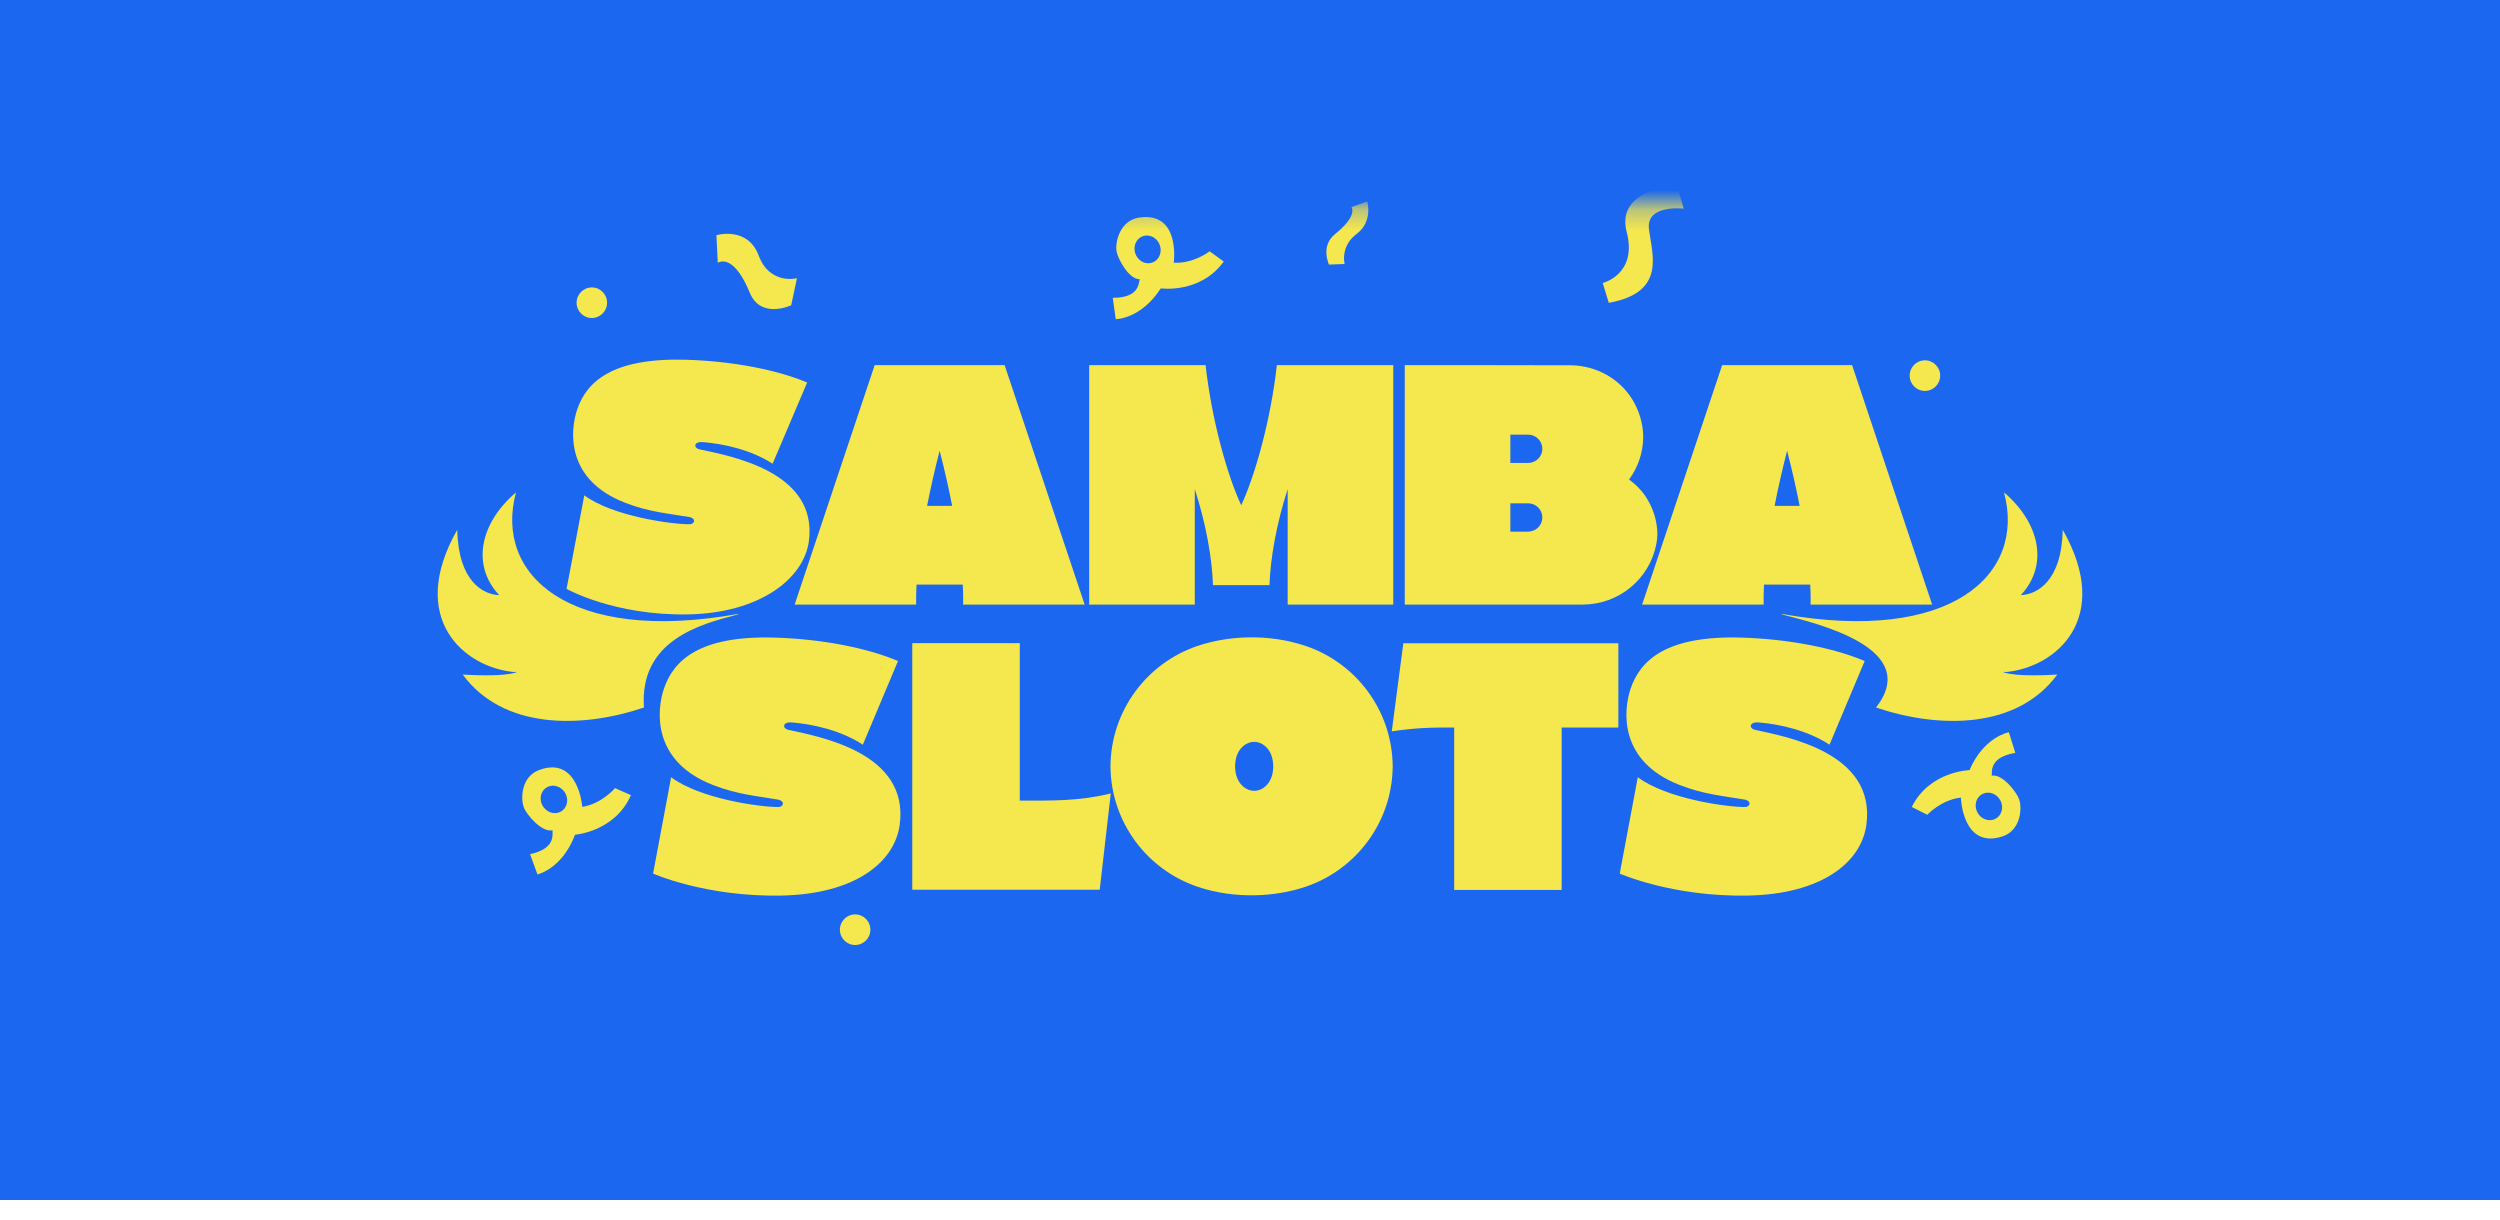
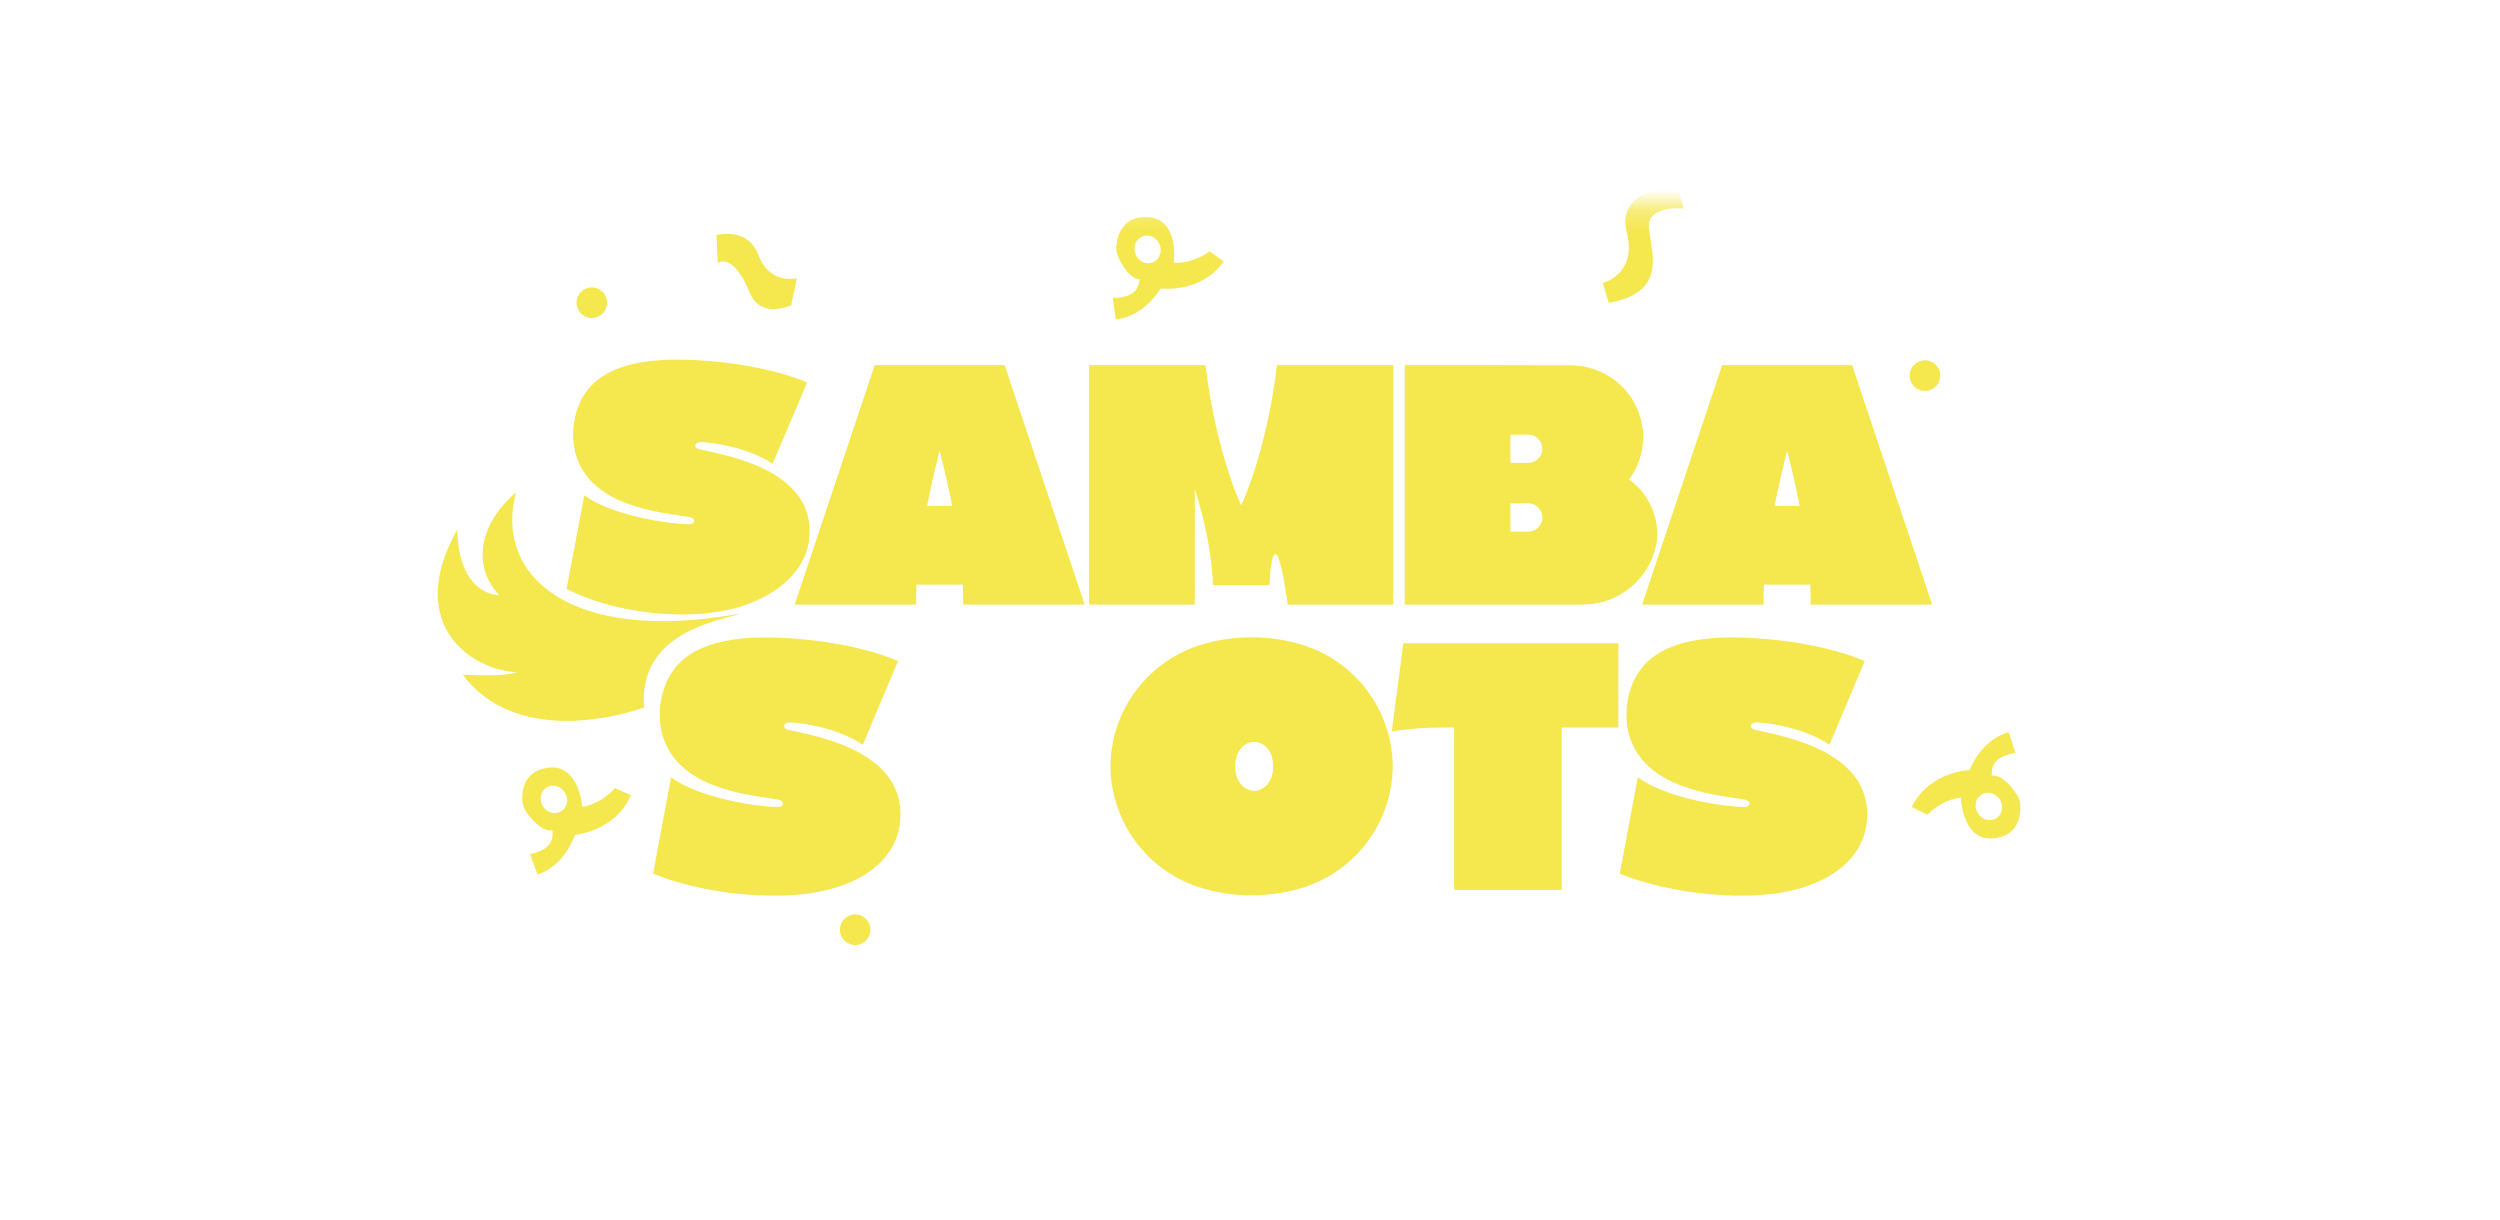
<svg xmlns="http://www.w3.org/2000/svg" width="125" height="61" viewBox="0 0 125 61" fill="none">
-   <rect width="125" height="60" fill="#1C67EF" />
  <mask id="mask0_8890_60471" style="mask-type:luminance" maskUnits="userSpaceOnUse" x="9" y="10" width="108" height="51">
    <path d="M117 10.265H9V60.735H117V10.265Z" fill="white" />
  </mask>
  <g mask="url(#mask0_8890_60471)">
    <path d="M36.903 30.722C36.9 30.715 36.897 30.707 36.893 30.699C28.448 32.207 24.691 28.733 25.799 24.621C24.026 26.131 23.541 28.235 24.959 29.756C24.189 29.732 22.916 29.104 22.863 26.488C20.345 30.915 23.189 33.378 25.728 33.605C26.043 33.508 25.756 33.884 23.135 33.728C25.138 36.454 29.015 36.449 32.197 35.376C31.964 31.997 35.051 31.196 36.903 30.722Z" fill="#F5E74E" />
-     <path d="M89.097 30.722C89.1 30.715 89.103 30.707 89.107 30.699C97.551 32.207 101.309 28.733 100.201 24.621C101.974 26.131 102.459 28.235 101.041 29.756C101.81 29.732 103.084 29.104 103.137 26.488C105.655 30.915 102.811 33.378 100.272 33.605C99.957 33.508 100.244 33.884 102.865 33.728C100.862 36.454 96.985 36.449 93.803 35.376C96.089 32.429 90.948 31.196 89.097 30.722Z" fill="#F5E74E" />
    <path d="M31.285 25.149C28.259 23.995 28.502 21.513 28.864 20.46C29.334 19.098 30.599 17.879 34.306 17.988C36.599 18.054 38.839 18.486 40.358 19.125L38.63 23.187C37.559 22.488 36.164 22.188 35.163 22.107C34.657 22.066 34.683 22.402 34.964 22.464C36.461 22.792 40.921 23.554 40.442 27.07C40.19 28.925 38.004 30.651 34.42 30.72C30.704 30.791 28.329 29.444 28.329 29.444L29.215 24.767C30.633 25.814 33.573 26.217 34.482 26.212C34.737 26.212 34.828 25.914 34.449 25.849C33.445 25.679 32.484 25.607 31.285 25.15V25.149Z" fill="#F5E74E" />
    <path d="M48.157 30.23C48.163 29.915 48.156 29.58 48.138 29.229H45.827C45.808 29.58 45.801 29.915 45.807 30.23H39.732L43.734 18.256H50.231L54.233 30.23H48.157ZM47.609 25.295C47.428 24.369 47.213 23.433 46.982 22.536C46.75 23.433 46.536 24.369 46.355 25.295H47.609Z" fill="#F5E74E" />
-     <path d="M60.65 29.255C60.602 27.886 60.298 26.185 59.739 24.454V30.229H54.46V18.256H60.279C60.585 20.984 61.352 23.735 62.061 25.264C62.77 23.735 63.538 20.984 63.844 18.256H69.663V30.23H64.384V24.455C63.825 26.186 63.522 27.886 63.474 29.256H60.651L60.65 29.255Z" fill="#F5E74E" />
+     <path d="M60.65 29.255C60.602 27.886 60.298 26.185 59.739 24.454V30.229H54.46V18.256H60.279C60.585 20.984 61.352 23.735 62.061 25.264C62.77 23.735 63.538 20.984 63.844 18.256H69.663V30.23H64.384C63.825 26.186 63.522 27.886 63.474 29.256H60.651L60.65 29.255Z" fill="#F5E74E" />
    <path d="M82.868 26.71C82.867 26.869 82.849 27.033 82.817 27.199C82.482 28.956 80.936 30.229 79.134 30.229C75.922 30.229 70.238 30.229 70.238 30.229V18.257C70.238 18.257 78.044 18.255 78.587 18.265C79.828 18.295 80.967 18.932 81.605 19.955C81.949 20.51 82.152 21.152 82.161 21.83V21.849C82.155 22.642 81.894 23.377 81.453 23.978C81.807 24.23 82.111 24.55 82.344 24.923C82.668 25.447 82.86 26.053 82.868 26.692V26.71L82.868 26.71ZM77.117 22.44C77.117 22.049 76.797 21.732 76.404 21.732H75.518V23.148H76.404C76.798 23.148 77.117 22.831 77.117 22.44ZM77.117 25.873C77.117 25.482 76.797 25.165 76.404 25.165H75.518V26.582H76.404C76.798 26.582 77.117 26.265 77.117 25.874V25.873Z" fill="#F5E74E" />
    <path d="M90.531 30.23C90.537 29.915 90.531 29.58 90.512 29.229H88.201C88.182 29.58 88.175 29.915 88.182 30.23H82.106L86.108 18.256H92.605L96.607 30.23H90.531ZM89.983 25.295C89.802 24.369 89.587 23.433 89.356 22.536C89.125 23.433 88.91 24.369 88.729 25.295H89.983Z" fill="#F5E74E" />
    <path d="M35.664 39.256C32.583 38.067 32.83 35.511 33.199 34.427C33.678 33.024 34.965 31.769 38.739 31.88C41.074 31.949 43.355 32.393 44.901 33.051L43.141 37.235C42.052 36.515 40.63 36.206 39.611 36.123C39.096 36.08 39.123 36.427 39.409 36.49C40.933 36.828 45.474 37.612 44.986 41.234C44.729 43.144 42.715 44.708 39.066 44.779C35.283 44.851 32.654 43.679 32.654 43.679L33.556 38.862C35 39.94 37.993 40.355 38.919 40.351C39.178 40.35 39.27 40.044 38.884 39.977C37.863 39.801 36.884 39.728 35.663 39.256L35.664 39.256Z" fill="#F5E74E" />
-     <path d="M50.989 40.029C52.601 40.032 53.956 40.062 55.539 39.672L54.986 44.488H45.614V32.156H50.989V40.029L50.989 40.029Z" fill="#F5E74E" />
    <path d="M69.635 38.284V38.317C69.614 41.108 67.806 43.476 65.301 44.33C63.788 44.846 61.773 44.967 59.904 44.346C57.374 43.505 55.544 41.125 55.524 38.317C55.544 35.526 57.352 33.158 59.858 32.303C61.371 31.787 63.386 31.666 65.254 32.287C67.774 33.125 69.6 35.49 69.634 38.283L69.635 38.284ZM63.596 37.844C63.47 37.409 63.12 37.095 62.708 37.091C62.294 37.095 61.942 37.413 61.818 37.852C61.726 38.177 61.744 38.527 61.821 38.79C61.946 39.225 62.296 39.538 62.709 39.543H62.714C63.126 39.537 63.476 39.219 63.599 38.782C63.691 38.457 63.673 38.107 63.597 37.844H63.596Z" fill="#F5E74E" />
    <path d="M70.167 32.164H80.918V36.377H78.083V44.496H72.709V36.377C71.681 36.368 70.791 36.385 69.588 36.568L70.167 32.164Z" fill="#F5E74E" />
    <path d="M83.997 39.256C80.917 38.067 81.164 35.511 81.533 34.427C82.012 33.024 83.299 31.769 87.073 31.88C89.407 31.949 91.689 32.393 93.234 33.051L91.475 37.235C90.385 36.515 88.964 36.206 87.945 36.123C87.43 36.08 87.457 36.427 87.743 36.49C89.267 36.828 93.807 37.612 93.32 41.234C93.063 43.144 91.049 44.708 87.4 44.779C83.617 44.851 80.987 43.679 80.987 43.679L81.89 38.862C83.333 39.94 86.327 40.355 87.252 40.351C87.512 40.35 87.603 40.044 87.218 39.977C86.196 39.801 85.217 39.728 83.997 39.256L83.997 39.256Z" fill="#F5E74E" />
    <path d="M39.847 13.911L39.56 15.263C39.56 15.263 38.038 15.977 37.49 14.638C36.941 13.299 36.347 12.901 35.888 13.136L35.822 11.759C35.822 11.759 37.38 11.296 37.935 12.779C38.49 14.262 39.847 13.911 39.847 13.911Z" fill="#F5E74E" />
-     <path d="M67.232 13.2L66.451 13.229C66.451 13.229 66.004 12.302 66.757 11.701C67.509 11.101 67.722 10.626 67.576 10.35L68.362 10.074C68.362 10.074 68.666 11.068 67.831 11.697C66.997 12.326 67.232 13.2 67.232 13.2Z" fill="#F5E74E" />
    <path d="M96.246 19.546C96.667 19.546 97.009 19.204 97.009 18.781C97.009 18.359 96.667 18.016 96.246 18.016C95.825 18.016 95.484 18.359 95.484 18.781C95.484 19.204 95.825 19.546 96.246 19.546Z" fill="#F5E74E" />
    <path d="M42.757 47.25C43.178 47.25 43.519 46.908 43.519 46.485C43.519 46.063 43.178 45.72 42.757 45.72C42.336 45.72 41.995 46.063 41.995 46.485C41.995 46.908 42.336 47.25 42.757 47.25Z" fill="#F5E74E" />
    <path d="M29.592 15.901C30.013 15.901 30.354 15.558 30.354 15.136C30.354 14.713 30.013 14.371 29.592 14.371C29.171 14.371 28.83 14.713 28.83 15.136C28.83 15.558 29.171 15.901 29.592 15.901Z" fill="#F5E74E" />
    <path d="M30.75 39.405C30.75 39.405 30.109 40.183 29.115 40.344C29.115 40.344 28.922 37.77 26.956 38.501C26.043 38.84 26.019 39.971 26.207 40.41C26.351 40.746 27.083 41.633 27.625 41.514C27.624 41.763 27.764 42.434 26.503 42.708L26.874 43.722C26.874 43.722 28.109 43.446 28.751 41.736C28.751 41.736 30.742 41.592 31.547 39.758L30.75 39.405ZM28.128 40.522C27.85 40.748 27.431 40.684 27.192 40.379C26.953 40.075 26.986 39.645 27.264 39.419C27.542 39.193 27.961 39.258 28.2 39.562C28.439 39.866 28.406 40.296 28.128 40.522Z" fill="#F5E74E" />
    <path d="M96.367 40.739C96.367 40.739 97.043 39.993 98.044 39.879C98.044 39.879 98.115 42.46 100.113 41.824C101.041 41.529 101.119 40.401 100.952 39.953C100.824 39.61 100.135 38.689 99.588 38.783C99.601 38.534 99.493 37.856 100.765 37.644L100.443 36.613C100.443 36.613 99.196 36.829 98.474 38.507C98.474 38.507 96.478 38.556 95.588 40.349L96.367 40.739ZM99.038 39.75C99.327 39.537 99.743 39.621 99.966 39.937C100.191 40.252 100.138 40.68 99.85 40.892C99.561 41.105 99.145 41.02 98.921 40.705C98.697 40.39 98.75 39.962 99.038 39.75Z" fill="#F5E74E" />
    <path d="M60.482 12.564C60.482 12.564 59.693 13.189 58.688 13.136C58.688 13.136 59.04 10.579 56.964 10.876C56 11.014 55.74 12.114 55.831 12.583C55.901 12.942 56.431 13.965 56.985 13.962C56.932 14.206 56.928 14.892 55.638 14.892L55.787 15.961C55.787 15.961 57.052 15.954 58.039 14.418C58.039 14.418 60.016 14.7 61.187 13.078L60.482 12.564ZM57.685 13.1C57.366 13.261 56.97 13.11 56.801 12.762C56.631 12.414 56.753 12.001 57.072 11.839C57.391 11.677 57.788 11.829 57.957 12.176C58.127 12.525 58.005 12.938 57.685 13.1Z" fill="#F5E74E" />
    <path d="M83.843 9.241L84.187 10.432C84.187 10.432 82.287 10.199 82.448 11.465C82.608 12.732 83.32 14.624 80.44 15.142L80.135 14.15C80.135 14.15 81.892 13.724 81.332 11.586C80.772 9.448 83.843 9.241 83.843 9.241Z" fill="#F5E74E" />
  </g>
</svg>